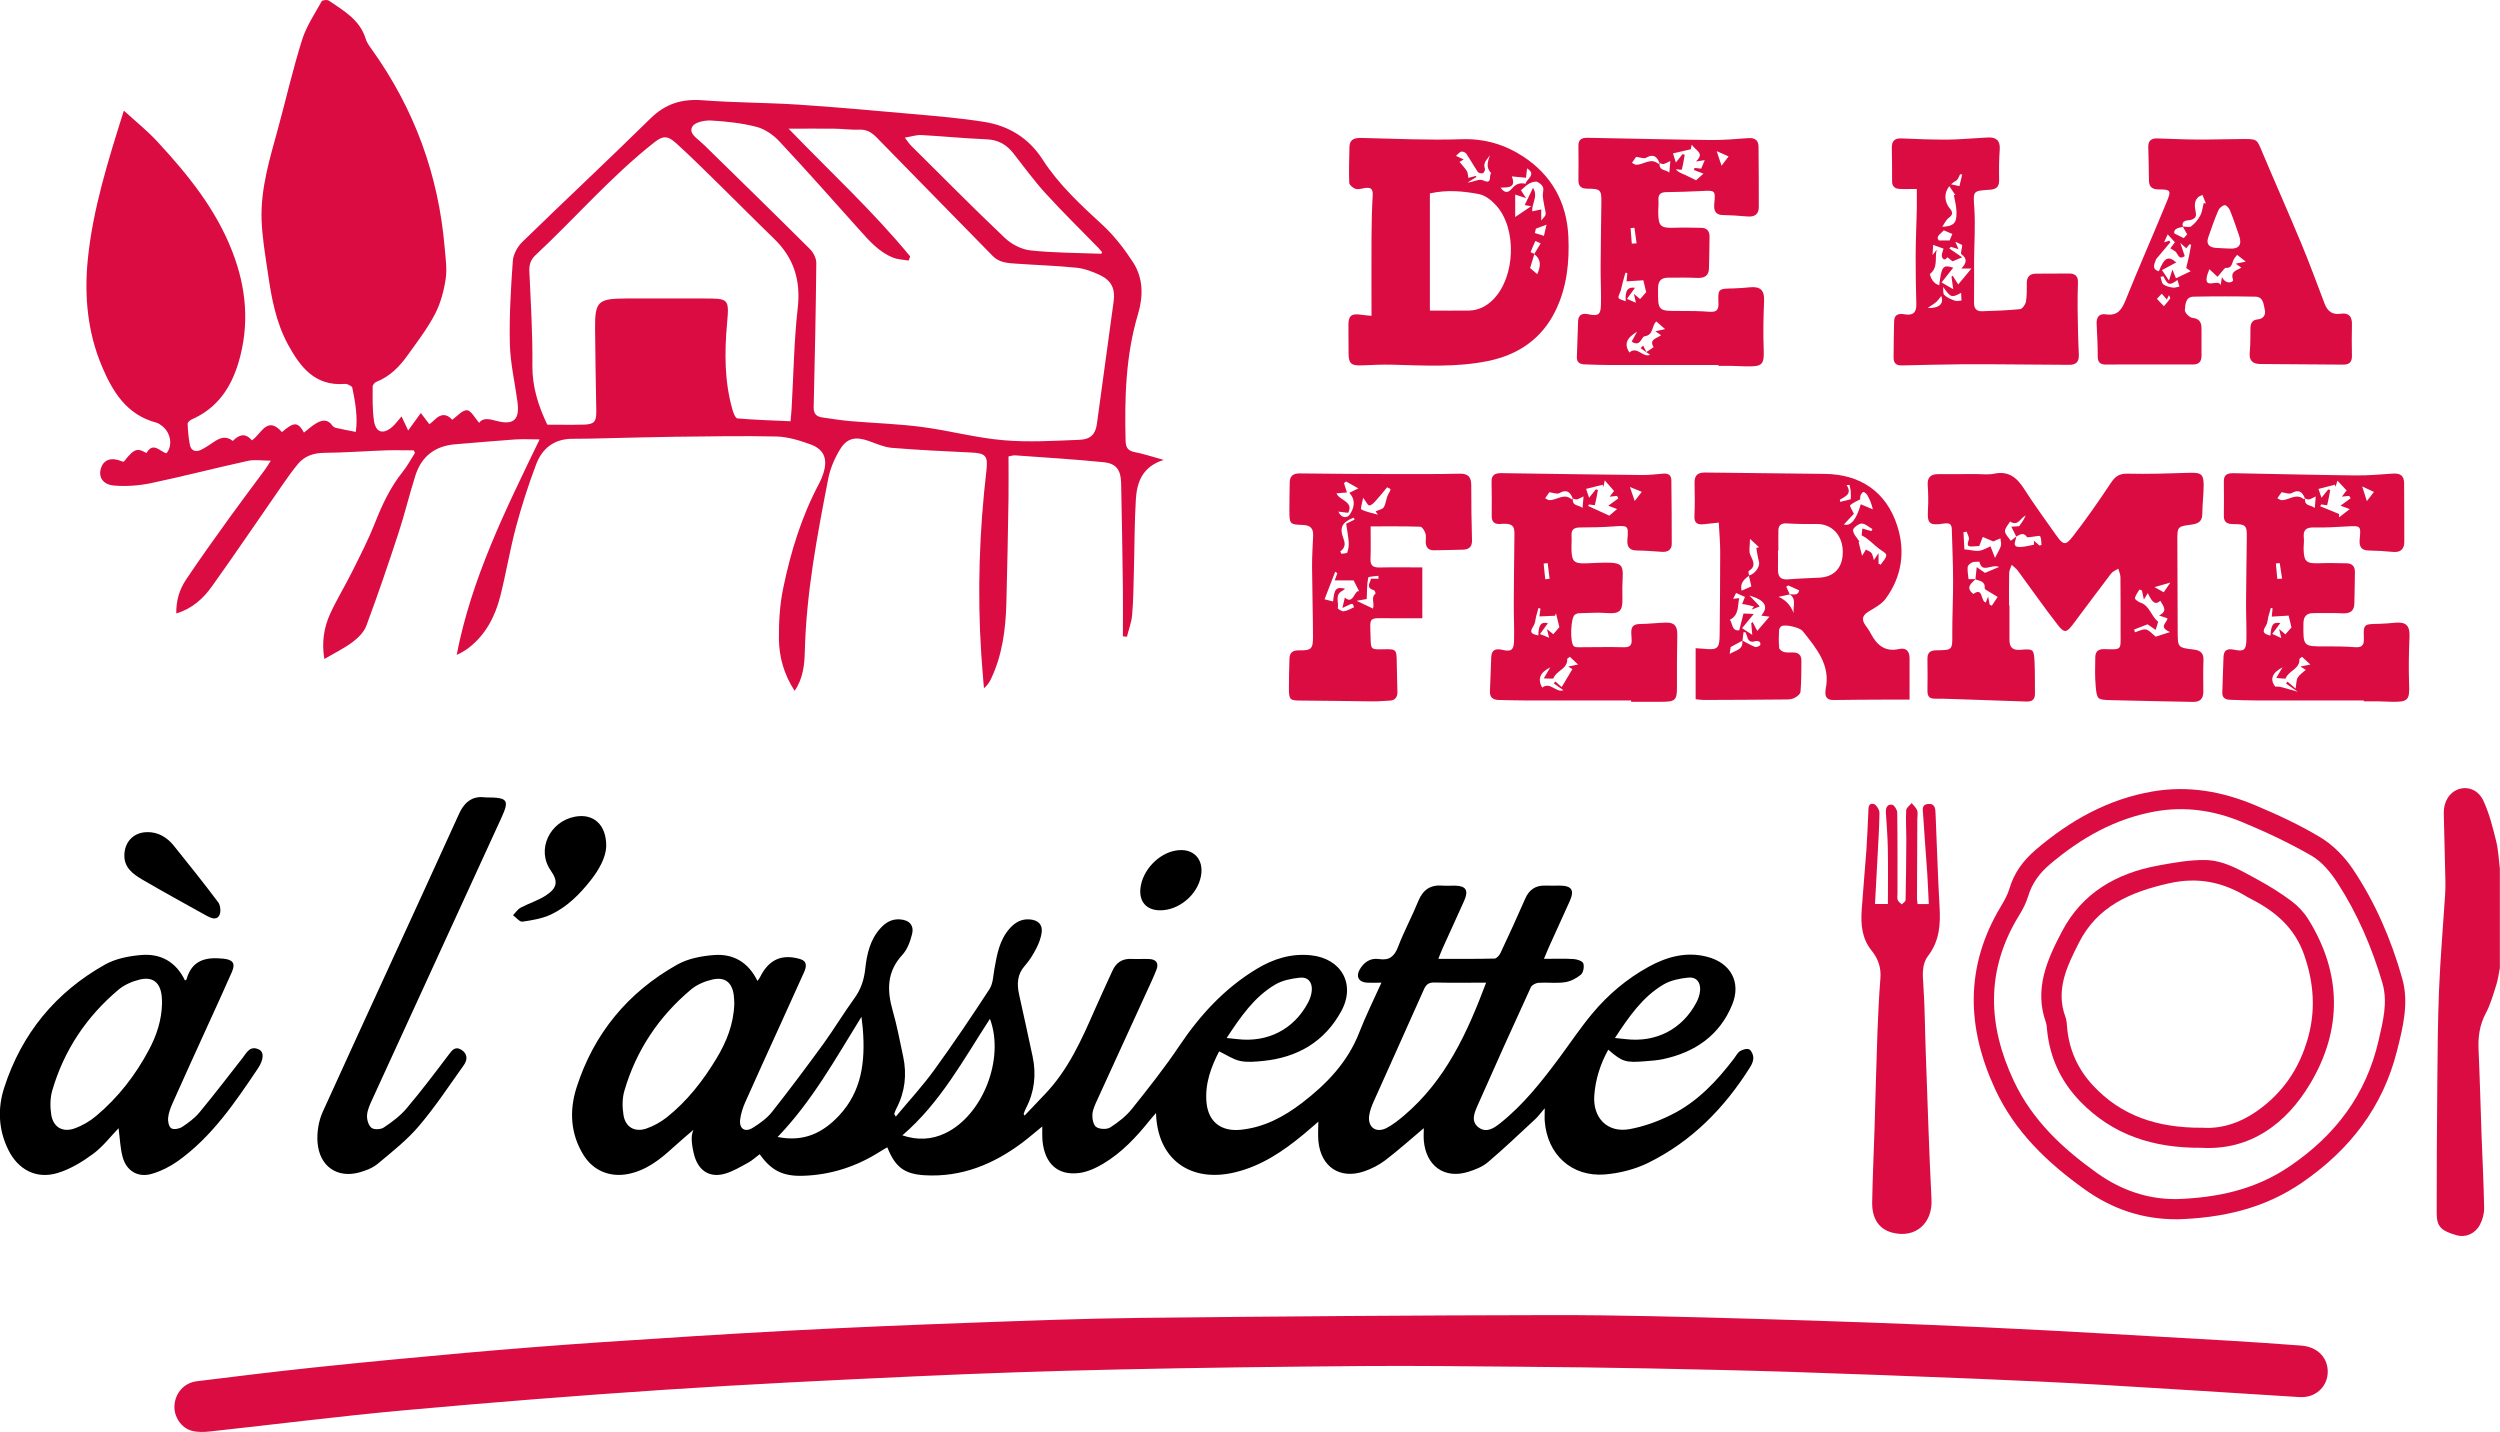
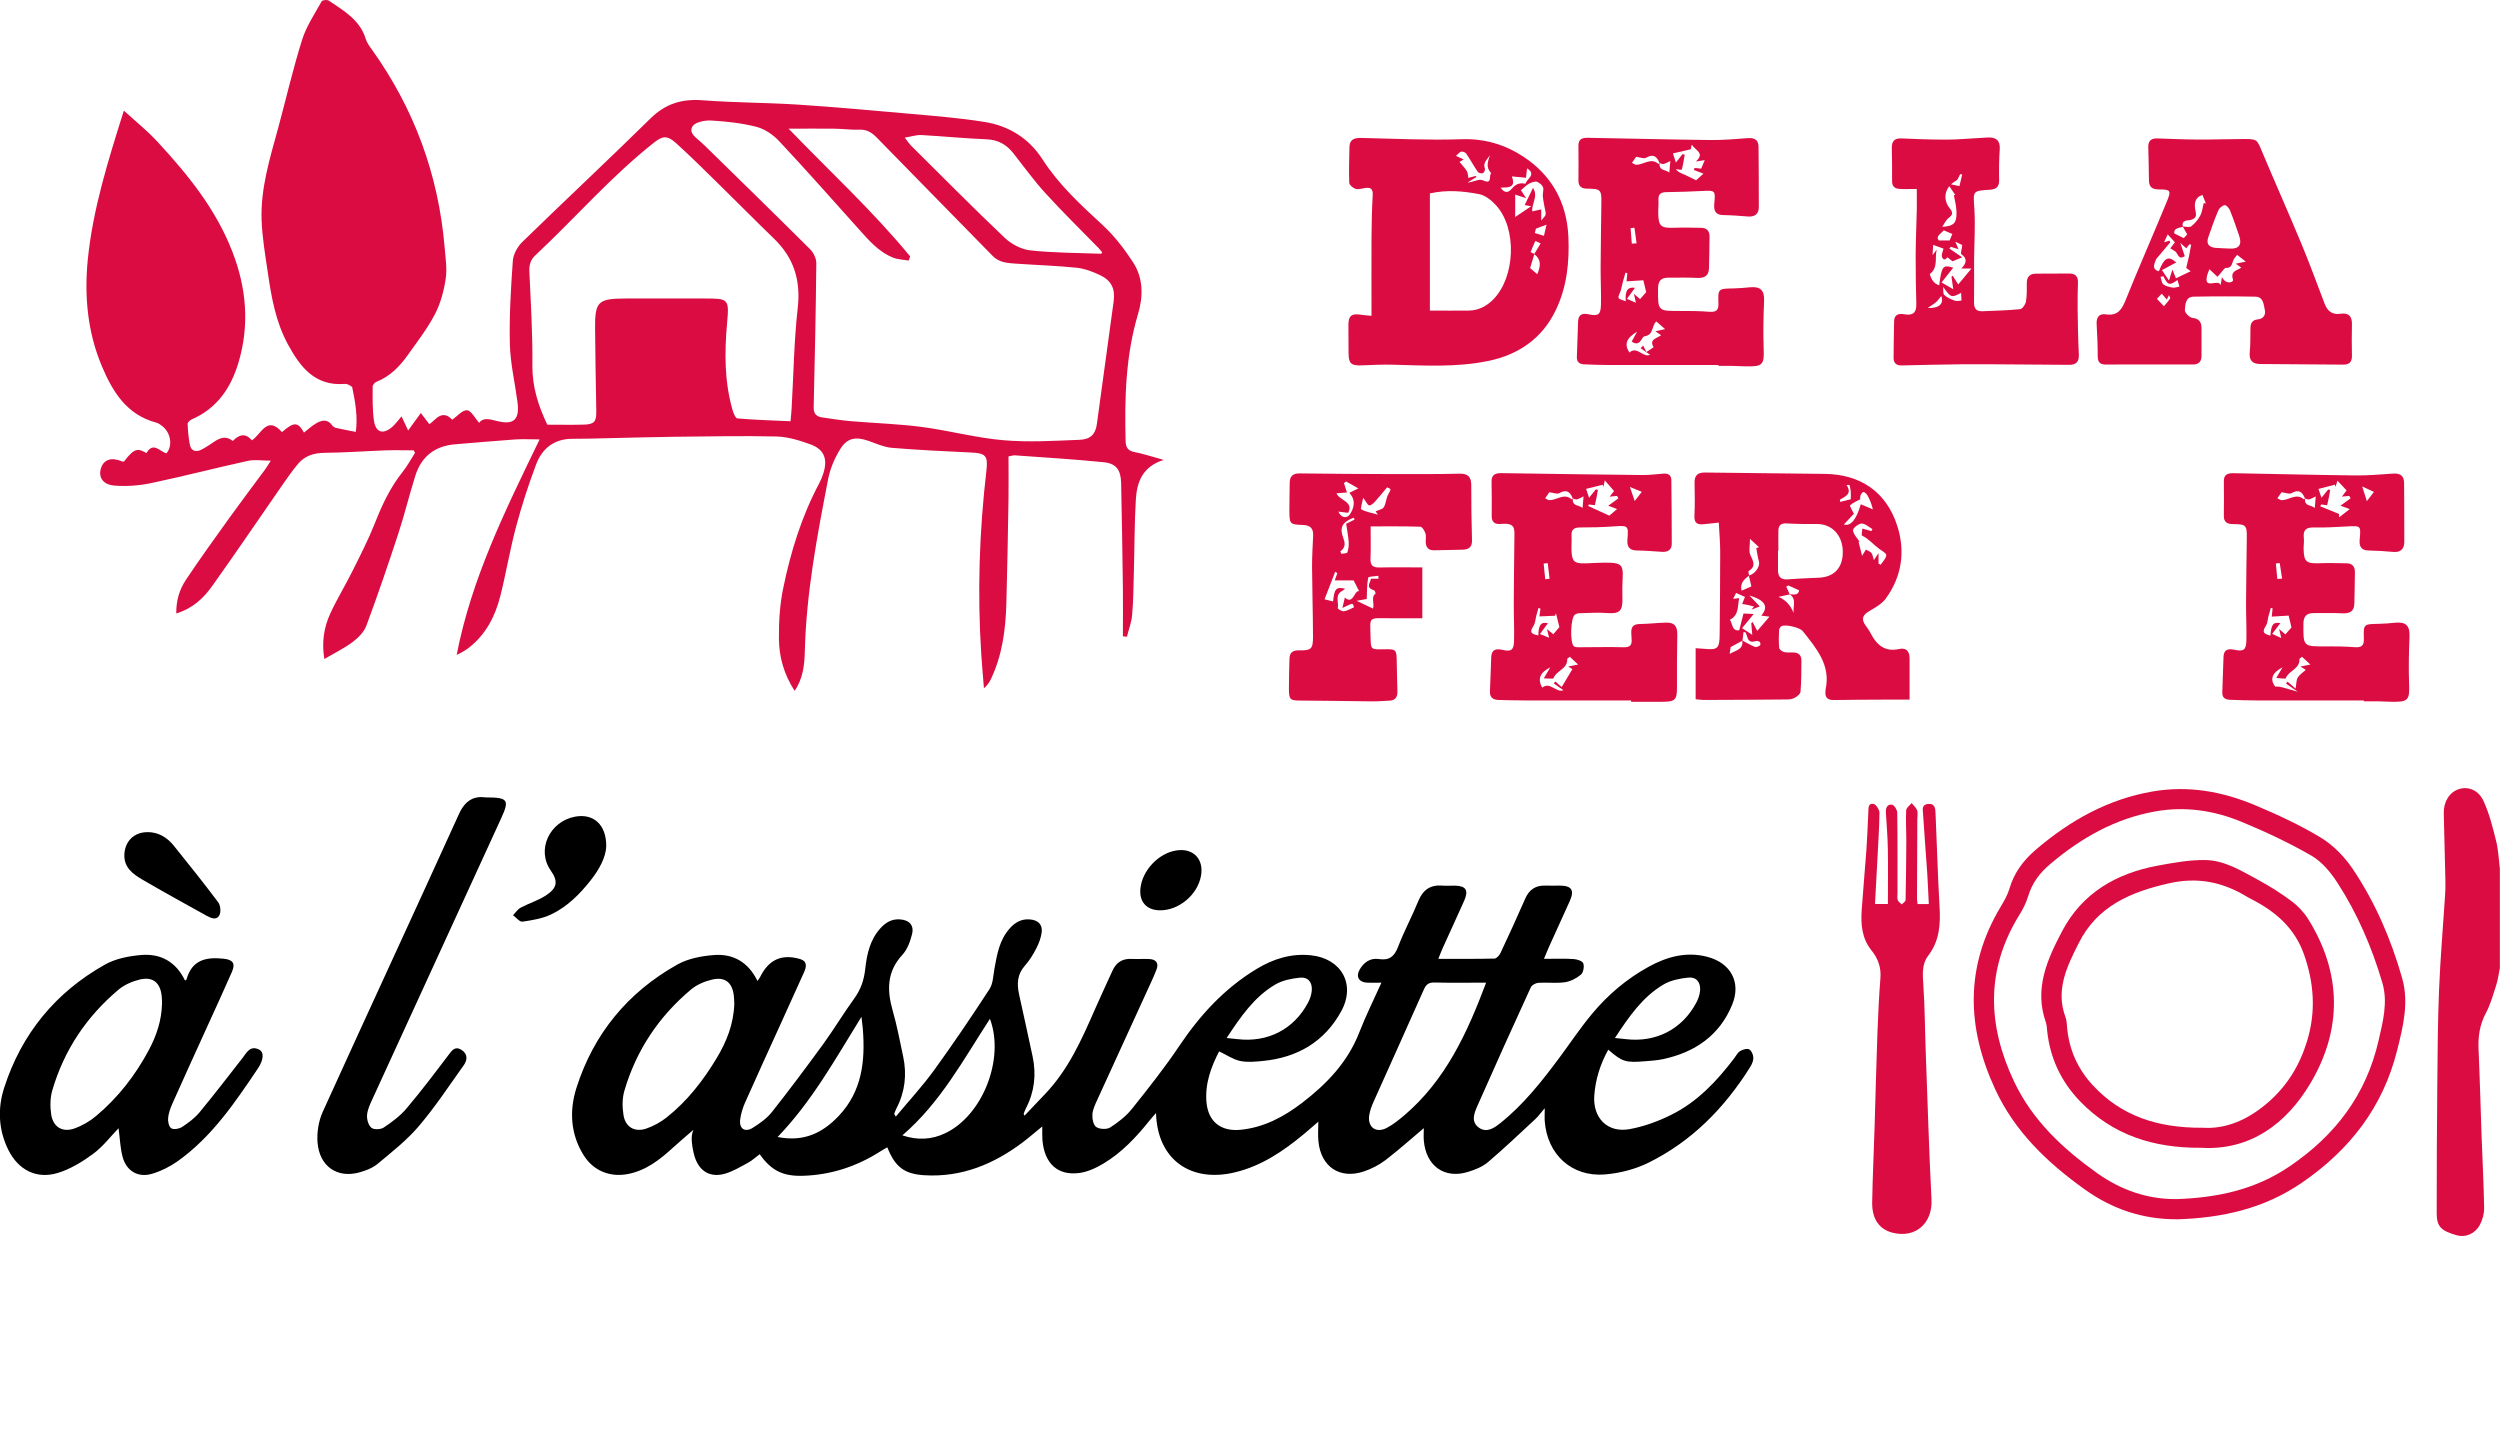
<svg xmlns="http://www.w3.org/2000/svg" id="Calque_1" data-name="Calque 1" width="370.45" height="212.19" viewBox="0 0 370.45 212.19">
  <path d="m370.45,143.34c-.18.86-.28,1.74-.54,2.57-.46,1.43-.86,2.91-1.56,4.22-.91,1.71-1.16,3.45-1.08,5.34.19,4.28.3,8.56.45,12.84.13,3.57.32,7.13.38,10.7.01.83-.24,1.76-.64,2.5-.72,1.34-2.15,1.89-3.4,1.54-2.35-.67-2.98-1.29-2.99-3.26,0-6.39.03-12.77.09-19.16.04-4.66.07-9.32.26-13.98.19-4.65.59-9.29.89-13.93.05-.75.07-1.51.05-2.27-.07-3.31-.17-6.63-.24-9.94-.04-1.73.86-3.14,2.24-3.58,1.34-.43,2.88.09,3.65,1.76.86,1.87,1.37,3.92,1.87,5.94.33,1.33.38,2.73.55,4.09v14.63Z" fill="#db0c41" />
  <path d="m172.47,68.14c-3.17.98-4,3.28-4.16,5.86-.21,3.52-.19,7.05-.29,10.58-.06,2.18-.07,4.37-.26,6.54-.09,1.09-.51,2.15-.77,3.23-.2-.02-.4-.04-.6-.06,0-2.4.03-4.79,0-7.19-.07-5.17-.15-10.33-.26-15.5-.04-1.95-.71-2.92-2.6-3.11-4.38-.44-8.79-.7-13.18-1.02-.2-.01-.4.07-.91.16,0,2.08.03,4.17,0,6.25-.09,5.21-.17,10.42-.32,15.62-.11,3.8-.6,7.54-2.24,11.03-.24.52-.54,1.01-1.08,1.45-.14-1.7-.29-3.41-.4-5.11-.59-9.08-.28-18.14.77-27.17.26-2.21-.15-2.55-2.34-2.65-3.9-.18-7.8-.37-11.68-.69-1.18-.1-2.34-.64-3.48-1.04-1.86-.65-3.14-.43-4.16,1.22-.82,1.33-1.48,2.85-1.78,4.38-1.64,8.45-3.25,16.9-3.47,25.55-.05,2-.24,4.03-1.51,5.9-1.57-2.41-2.31-5.01-2.33-7.73-.02-2.5.13-5.06.64-7.5,1.11-5.39,2.73-10.65,5.34-15.54.25-.48.46-.99.62-1.51.65-2.09.1-3.51-1.94-4.25-1.6-.58-3.32-1.11-5-1.16-5.03-.12-10.07-.01-15.11.04-3.28.04-6.55.14-9.83.21-1.76.04-3.52.1-5.28.09-2.71-.01-4.51,1.4-5.41,3.78-1.14,3.01-2.13,6.09-2.97,9.21-.91,3.4-1.48,6.89-2.34,10.31-.77,3.02-2.16,5.74-4.72,7.7-.3.23-.62.43-.95.62-.17.11-.36.18-.8.4,2.21-11.39,7.23-21.46,12.29-31.93-1.39,0-2.54-.07-3.67.01-2.93.2-5.86.48-8.79.71-3.02.23-5.04,1.78-5.95,4.64-.9,2.84-1.59,5.74-2.52,8.57-1.5,4.58-3.06,9.15-4.74,13.67-.35.94-1.2,1.8-2.03,2.42-1.26.94-2.7,1.64-4.2,2.52-.41-2.46-.07-4.67.88-6.74.98-2.13,2.22-4.14,3.26-6.24,1.18-2.36,2.39-4.72,3.36-7.17,1.07-2.72,2.28-5.31,4.12-7.6.69-.86,1.21-1.86,1.81-2.79-.06-.13-.12-.25-.18-.38-1.36,0-2.73-.04-4.09,0-3.05.11-6.11.34-9.16.37-1.59.02-2.91.45-3.91,1.65-.83.99-1.58,2.07-2.32,3.13-3.47,5-6.88,10.04-10.42,15-1.29,1.81-2.94,3.32-5.29,4.02-.03-1.89.47-3.55,1.42-4.97,2.07-3.11,4.26-6.14,6.44-9.18,1.72-2.39,3.49-4.73,5.24-7.1.27-.36.49-.75.91-1.39-1.32,0-2.4-.19-3.4.03-4.79,1.05-9.55,2.29-14.35,3.3-1.77.37-3.66.51-5.46.36-1.71-.14-2.37-1.28-1.96-2.57.42-1.32,1.59-1.68,3.17-.99.07.03.16,0,.24,0,1.66-2.2,2.14-1.88,3.33-1.26,1.01-1.73,1.98-.22,2.96.04.96-1.11.66-3.06-.65-4.06-.26-.2-.56-.41-.87-.49-4.39-1.17-6.47-4.6-8.06-8.39-2.11-5.02-2.6-10.33-2.08-15.71.75-7.56,3.04-14.77,5.35-22.13,1.73,1.58,3.49,2.99,5,4.63,4.49,4.86,8.64,9.97,11.07,16.25,2.09,5.37,2.58,10.84.93,16.41-1.12,3.79-3.18,6.83-6.95,8.47-.26.11-.61.45-.6.66.05,1.04.13,2.1.34,3.12.18.91.9,1.09,1.66.72.71-.35,1.37-.82,2.03-1.26.87-.57,1.74-.81,2.66-.05.91-.92,1.85-1.26,2.83-.09,1.38-.88,2.24-3.75,4.46-1.22,1.77-1.54,2.36-1.55,3.26.07.59-.46,1.14-.98,1.77-1.35.84-.5,1.72-.72,2.43.3.12.17.36.32.57.36.92.21,1.85.38,2.91.59.31-2.17-.06-4.37-.52-6.57-.04-.19-.41-.34-.64-.46-.14-.07-.33-.1-.49-.08-4.4.34-6.58-2.5-8.4-5.85-1.8-3.31-2.45-6.95-2.98-10.61-.38-2.61-.84-5.24-.93-7.87-.15-4.63,1.21-9.04,2.42-13.45,1.2-4.41,2.22-8.88,3.59-13.23.63-2,1.86-3.82,2.89-5.68.1-.19.82-.27,1.06-.11,2.21,1.5,4.61,2.84,5.47,5.67.17.55.53,1.05.87,1.52,6.32,8.81,9.92,18.62,10.83,29.41.13,1.55.38,3.14.15,4.64-.27,1.79-.76,3.63-1.59,5.22-1.12,2.15-2.63,4.1-4.04,6.08-1.2,1.69-2.64,3.16-4.64,3.95-.25.1-.55.46-.55.71,0,1.68-.05,3.37.19,5.03.26,1.8,1.38,2.12,2.74.91.49-.44.88-1,1.35-1.53.26.57.52,1.1.98,2.09.72-.99,1.26-1.73,1.88-2.59.52.68.86,1.13,1.27,1.67.29-.25.57-.47.83-.72q1.34-1.31,2.55.05c.73-.51,1.49-1.45,2.19-1.41.62.04,1.17,1.16,1.8,1.86.58-.81,1.54-.55,2.58-.28,2.54.67,3.45-.18,3.1-2.81-.38-2.87-1.06-5.72-1.13-8.59-.1-4.1.15-8.22.44-12.32.07-.98.7-2.12,1.43-2.82,6.29-6.13,12.71-12.12,18.97-18.28,2.24-2.2,4.68-2.93,7.75-2.69,4.69.36,9.41.34,14.1.64,5.62.37,11.22.88,16.83,1.38,3.59.32,7.2.61,10.76,1.18,3.63.57,6.62,2.4,8.65,5.56,2.42,3.76,5.65,6.73,8.91,9.73,1.73,1.6,3.22,3.54,4.51,5.52,1.52,2.35,1.52,5.05.73,7.67-1.83,6.13-2,12.41-1.84,18.73.02.98.28,1.52,1.34,1.72,1.35.26,2.67.71,4.35,1.17Zm-37.6-30.15c-.07.21-.15.41-.22.62-.76-.13-1.57-.15-2.27-.42-2.19-.85-3.66-2.61-5.18-4.3-3.9-4.35-7.76-8.72-11.75-12.98-.88-.94-2.12-1.79-3.34-2.11-2.18-.56-4.46-.81-6.71-.94-.95-.06-2.41.24-2.79.87-.63,1.06.7,1.76,1.42,2.48.12.12.25.22.37.34,5.22,5.11,10.45,10.21,15.63,15.37.5.5.93,1.36.93,2.05-.07,7.13-.22,14.26-.39,21.38-.02.99.44,1.39,1.29,1.51,1.41.2,2.82.43,4.24.55,3.51.3,7.04.4,10.53.86,4.03.53,7.99,1.61,12.03,1.96,3.74.33,7.55.09,11.32-.06,1.64-.06,2.35-.87,2.55-2.3.84-6.07,1.67-12.14,2.49-18.21.25-1.88-.32-3.09-2.05-3.91-1.09-.51-2.28-.96-3.46-1.08-2.96-.3-5.94-.39-8.91-.6-1.24-.09-2.49-.12-3.49-1.13-5.72-5.86-11.48-11.69-17.2-17.56-.75-.77-1.5-1.22-2.63-1.17-1.21.05-2.43-.13-3.65-.14-2.2-.03-4.39,0-6.77,0,6.12,6.36,12.51,12.23,18.02,18.94Zm-17.73,24.43c.06-.71.13-1.28.16-1.86.29-4.98.35-9.99.91-14.94.46-4.1-.58-7.42-3.52-10.26-2.63-2.54-5.19-5.14-7.8-7.7-2.22-2.17-4.42-4.38-6.72-6.46-1.29-1.17-2-1.06-3.22-.1-6.39,5.03-11.7,11.2-17.62,16.73-.69.65-.93,1.4-.89,2.36.21,4.65.5,9.31.45,13.97-.03,3.18.89,6,2.21,8.77,1.82,0,3.63.04,5.43-.01,1.56-.05,1.85-.45,1.83-2.03-.07-4.07-.15-8.14-.18-12.21-.03-4,.42-4.43,4.5-4.45,3.87-.01,7.73,0,11.6,0,3.69,0,3.79,0,3.46,3.67-.39,4.34-.4,8.63.81,12.85.13.47.44,1.23.72,1.25,2.58.22,5.18.3,7.87.42Zm16.94-42.02c.45.59.65.91.91,1.17,4.62,4.58,9.19,9.21,13.9,13.68.98.93,2.45,1.7,3.76,1.85,3.49.38,7.02.37,10.53.5.04,0,.08-.12.13-.22-.18-.22-.36-.45-.56-.66-2.61-2.68-5.29-5.29-7.8-8.05-1.72-1.88-3.22-3.96-4.8-5.97-1.02-1.29-2.26-1.99-3.97-2.06-3.22-.13-6.43-.45-9.65-.63-.72-.04-1.45.22-2.46.38Z" fill="#db0c41" />
  <path d="m213.16,142.08c2.87,0,5.58.03,8.29-.04.31,0,.73-.47.89-.82,1.25-2.66,2.48-5.33,3.65-8.02.59-1.37,1.55-2.03,3.03-1.97.71.02,1.43,0,2.14,0,1.75.02,2.17.68,1.44,2.31-1.03,2.3-2.08,4.58-3.12,6.88-.22.49-.42.98-.7,1.66,1.56,0,2.97-.06,4.38.03.52.03,1.32.29,1.45.64.17.47.01,1.37-.35,1.67-.66.55-1.54,1.01-2.39,1.13-1.28.18-2.6,0-3.9.08-.4.03-.98.33-1.13.66-2.68,5.84-5.32,11.69-7.91,17.56-.46,1.05-1.02,2.34.19,3.23,1.17.85,2.27.08,3.2-.66,3.45-2.75,6.15-6.19,8.76-9.7,1.62-2.19,3.14-4.47,4.89-6.56,2.33-2.79,5.09-5.12,8.3-6.89,2.72-1.5,5.6-2.3,8.71-1.49,3.47.9,5.06,3.76,3.7,7.08-1.86,4.56-5.5,7.06-10.23,8.08-.9.19-1.83.25-2.75.32-2.85.23-3.31.07-5.39-1.72-1.17,2.13-1.9,4.39-2.07,6.81-.23,3.3,1.95,5.55,5.2,4.97,2.15-.38,4.29-1.17,6.25-2.15,3.84-1.91,6.72-4.98,9.29-8.36.28-.37.5-.84.87-1.06.38-.23,1.01-.42,1.35-.25.33.16.59.78.61,1.21.02.47-.21.99-.47,1.41-3.8,6.06-8.68,11.04-15.15,14.21-1.95.95-4.21,1.52-6.38,1.7-4.93.39-8.54-2.96-8.91-7.9-.04-.5,0-1,0-1.91-.61.7-.95,1.19-1.38,1.59-2.33,2.16-4.64,4.37-7.06,6.42-.8.68-1.89,1.1-2.92,1.42-3.5,1.09-6.24-.88-6.56-4.64-.05-.6,0-1.22,0-1.84-1.94,1.63-3.74,3.25-5.66,4.72-.95.72-2.07,1.31-3.21,1.69-3.58,1.21-6.39-.69-6.75-4.48-.09-.95-.01-1.91-.01-2.89-.68.58-1.42,1.24-2.18,1.87-3.03,2.51-6.25,4.69-10.15,5.63-6.57,1.6-11.54-1.88-11.72-8.78-.41.47-.69.77-.95,1.1-1.98,2.47-4.14,4.78-6.88,6.41-1.09.65-2.35,1.23-3.59,1.38-3.15.39-5.06-1.39-5.4-4.73-.03-.33-.03-.67-.04-1.01,0-.32,0-.64,0-1.16-1.07.87-1.98,1.66-2.93,2.38-4.29,3.22-9.03,5.17-14.5,4.85-3.03-.18-4.37-1.23-5.53-4.14-.36.21-.71.39-1.04.61-3.51,2.24-7.33,3.49-11.51,3.61-2.87.08-4.63-.74-6.36-3.2-.57.42-1.09.92-1.7,1.25-1.1.6-2.2,1.26-3.38,1.62-2.23.67-3.9-.33-4.57-2.55-.2-.68-.33-1.39-.4-2.1-.07-.66-.01-1.33.24-1.84-.97.84-1.97,1.67-2.92,2.54-2,1.84-4.08,3.51-6.86,4.03-2.65.49-5.08-.52-6.51-2.82-1.95-3.14-2.12-6.6-1.05-9.97,2.55-8.01,7.61-14.15,14.94-18.26,1.58-.89,3.58-1.27,5.42-1.41,2.86-.23,5.11,1.05,6.46,3.84.17-.25.3-.4.39-.58,1.28-2.58,3.19-3.47,5.93-2.67,1.08.32.95,1.14.59,1.94-1.17,2.6-2.35,5.2-3.53,7.8-1.73,3.82-3.49,7.63-5.19,11.47-.37.83-.66,1.74-.76,2.64-.14,1.28.71,1.86,1.82,1.19,1.06-.65,2.14-1.42,2.9-2.38,2.6-3.29,5.11-6.65,7.58-10.04,1.6-2.21,3.01-4.56,4.61-6.77.98-1.34,1.45-2.75,1.63-4.38.24-2.17.7-4.32,2.25-6.03.77-.85,1.65-1.39,2.86-1.32,1.4.08,2.17.86,1.82,2.22-.27,1.07-.69,2.24-1.42,3.03-2.33,2.51-2.3,5.27-1.43,8.31.63,2.21,1.06,4.49,1.54,6.75.57,2.68.28,5.26-1,7.71-.13.26-.23.54-.33.81,0,.02.04.07.24.4,1.96-2.36,3.98-4.54,5.71-6.93,2.83-3.91,5.54-7.92,8.17-11.96.53-.81.55-1.97.73-2.99.39-2.16.74-4.31,2.29-6.03.8-.89,1.74-1.42,2.99-1.31,1.21.1,1.9.78,1.72,1.98-.12.81-.43,1.62-.81,2.35-.46.89-1,1.77-1.67,2.52-1.14,1.27-1.2,2.69-.87,4.23.67,3.07,1.36,6.14,2.01,9.22.57,2.68.28,5.26-1,7.71-.13.26-.23.54-.33.81,0,.02.04.07.14.25,1.03-1.08,2.02-2.13,3.02-3.18,3.44-3.59,5.43-8.04,7.38-12.51.84-1.92,1.74-3.82,2.6-5.73.56-1.26,1.47-1.87,2.87-1.8.88.05,1.77-.03,2.65.02.97.05,1.39.62,1.04,1.53-.45,1.17-1,2.31-1.52,3.45-2.42,5.3-4.86,10.6-7.28,15.91-.31.68-.66,1.41-.71,2.13-.04.63.14,1.58.57,1.87.5.34,1.56.38,2.06.07,1.19-.76,2.36-1.67,3.23-2.76,2.44-3.05,4.87-6.12,7.04-9.36,3.07-4.57,6.7-8.51,11.43-11.37,2.46-1.49,5.1-2.33,8.03-2.03,4.52.46,6.7,4.28,4.52,8.28-2.48,4.55-6.51,6.88-11.61,7.38-1.12.11-2.3.23-3.38,0-1.04-.22-1.99-.89-3.11-1.42-1.15,2.22-2.14,4.77-1.87,7.6.28,2.86,2.17,4.3,5.04,4.02,3.47-.34,6.43-1.93,9.12-3.99,3.63-2.78,6.76-6.02,8.47-10.42.95-2.45,2.13-4.81,3.29-7.39-.82,0-1.48.03-2.14,0-1.23-.07-1.69-.92-1.06-1.99.63-1.05,1.57-1.7,2.82-1.51,1.55.24,2.3-.38,2.85-1.82.88-2.31,2.07-4.5,3-6.79.69-1.68,1.82-2.43,3.61-2.27.58.05,1.18,0,1.77,0,1.68.03,2.1.68,1.41,2.24-1.04,2.34-2.12,4.66-3.17,6.99-.22.48-.4.98-.66,1.61Zm-104.35,6.63c-.02-.33-.02-.76-.07-1.17-.23-1.94-1.29-2.83-3.19-2.39-1.11.25-2.29.75-3.15,1.47-4.78,4.01-8.13,9.02-9.88,15.02-.33,1.12-.32,2.42-.13,3.59.28,1.78,1.65,2.58,3.36,2.01,1.09-.37,2.16-.97,3.06-1.68,3.03-2.41,5.37-5.42,7.36-8.72,1.49-2.47,2.55-5.1,2.64-8.13Zm111.4-3.1c-2.61,0-5.12.04-7.63-.02-.85-.02-1.25.26-1.59,1.03-2.46,5.55-4.97,11.08-7.45,16.63-.29.64-.54,1.33-.65,2.02-.26,1.74.98,2.68,2.55,1.89.96-.49,1.82-1.19,2.65-1.89,6.12-5.21,9.34-12.23,12.12-19.65Zm-86.5,22.63c2.31.76,4.36.63,6.36-.32,5.54-2.64,8.84-11.01,6.62-16.95-3.93,6.03-7.31,12.4-12.98,17.27Zm-18.48.24c3.86.77,6.67-.59,9.07-3.14,3.44-3.65,3.92-8.11,3.56-12.8-.04-.5-.11-1-.21-1.87-3.92,6.33-7.33,12.52-12.42,17.81Zm66.52-14.67c.72.08,1.17.12,1.62.17,4.49.53,8.37-1.46,10.46-5.42.29-.54.5-1.17.55-1.78.1-1.22-.55-2.04-1.76-1.91-1.25.13-2.61.4-3.67,1.03-3.11,1.84-5.11,4.76-7.19,7.92Zm57.54,0c.72.08,1.17.12,1.62.17,4.49.53,8.37-1.47,10.46-5.43.29-.54.5-1.17.55-1.78.1-1.22-.56-2.04-1.76-1.91-1.25.13-2.61.4-3.67,1.03-3.11,1.84-5.11,4.76-7.19,7.92Z" />
-   <path d="m340.73,207.02c-9.77-.61-19.53-1.25-29.31-1.82-6.21-.36-12.42-.64-18.63-.9-9.19-.37-18.39-.72-27.58-1.02-6.97-.22-13.94-.37-20.92-.51-6.39-.12-12.78-.2-19.16-.25-7.73-.06-15.47-.16-23.2-.1-12.1.1-24.21.24-36.31.51-9.95.22-19.91.55-29.85,1.01-12.46.57-24.93,1.17-37.37,2-12.82.85-25.64,1.87-38.44,3.03-9.62.87-19.2,2.1-28.81,3.14-.9.1-1.87.13-2.74-.1-1.61-.43-2.68-2.17-2.56-3.78.15-1.87,1.45-3.33,3.33-3.56,5.75-.71,11.5-1.42,17.27-2.03,7.52-.79,15.05-1.51,22.58-2.18,6.57-.58,13.14-1.1,19.72-1.55,9.47-.64,18.95-1.24,28.43-1.75,8.73-.46,17.46-.82,26.19-1.14,8.65-.31,17.3-.65,25.95-.74,20.26-.22,40.52-.38,60.78-.41,9.79-.01,19.58.26,29.37.54,11.55.33,23.09.73,34.63,1.27,11.96.55,23.91,1.29,35.86,1.96,3.69.21,7.38.48,11.06.75,2.42.18,4.01,1.86,3.9,4.07-.11,2.15-1.94,3.73-4.19,3.55Z" fill="#db0c41" />
-   <path d="m297.76,89.68c0,1.68.01,3.36,0,5.04-.01,1.13.38,1.68,1.64,1.57,1.92-.17,1.99-.09,2.08,1.82.08,1.55.03,3.11.06,4.66.01.78-.33,1.18-1.12,1.18-.08,0-.17,0-.25,0-3.5-.12-7-.25-10.5-.36-1-.03-2-.07-3.01-.06-.84,0-1.06-.45-1.05-1.2.02-1.54.03-3.09,0-4.63-.02-.96.35-1.33,1.33-1.34,2.42-.02,2.37-.06,2.35-2.48-.01-2.6.13-5.2.12-7.8,0-2.56-.13-5.12-.19-7.67-.02-.85-.49-.94-1.18-.83-2.19.34-2.49.02-2.35-2.16.07-1.16.04-2.34-.04-3.5-.08-1.13.4-1.66,1.49-1.66,1.93-.01,3.87,0,5.8-.01.84,0,1.71.12,2.52-.05,2.16-.46,3.4.55,4.49,2.27,1.48,2.33,3.13,4.55,4.72,6.82,1.05,1.49,1.39,1.61,2.49.19,1.98-2.54,3.82-5.2,5.61-7.89.65-.98,1.25-1.43,2.49-1.4,3.1.08,6.2-.04,9.3-.13,1.57-.05,1.98.23,1.98,1.8,0,1.42-.2,2.84-.2,4.27,0,1.16-.64,1.48-1.62,1.61-2.09.28-2.08.3-2.08,2.37.02,4.49.03,8.97.05,13.46.01,2.38.01,2.4,2.36,2.68.99.12,1.51.51,1.46,1.6-.07,1.55-.02,3.11-.02,4.66,0,1.04-.49,1.53-1.56,1.5-4.06-.1-8.13-.14-12.19-.26-1.95-.06-2.02-.1-2.2-2.07-.13-1.41-.08-2.85-.06-4.27.01-.84.4-1.25,1.35-1.22,2.65.08,2.4.18,2.4-2.47,0-2.73.01-5.46-.02-8.19,0-.42-.21-.84-.32-1.26-.36.23-.81.39-1.06.71-1.91,2.5-3.78,5.04-5.67,7.55-.92,1.22-1.27,1.32-2.21.11-2.06-2.64-3.96-5.39-5.95-8.08-.24-.33-.61-.58-.91-.86-.13.41-.36.81-.37,1.22-.04,1.59-.02,3.19-.02,4.79.01,0,.02,0,.03,0Zm1.01-10.16c-.22-.45-.44-.89-.73-1.47.63-.04,1.02-.07,1.16-.08.27-.39.45-.62.61-.88.14-.23.24-.47.36-.71-.83.38-1.11,1.66-2.32.9-.27.48-.77.97-.75,1.44.02.48.55.94.86,1.41.22-.17.51-.39.8-.62-.01.62-.8,1.62.68,1.54.65-.03,1.29-.21,1.97-.34,0,.02-.01-.2-.03-.59.38.32.6.52.83.72.1-.03.2-.06.3-.09-.05-.44-.01-.93-.2-1.3-.06-.12-.7.05-1.08.08-.31.02-.8.16-.89.03-.54-.79-1.06-.29-1.59-.05Zm-6.05,6.3c.05-.51.11-1.03.19-1.79.58.41.93.66,1.22.86.63-.26,1.25-.52,2.1-.88-1.16-.5-2.53,1.03-2.92-.78-.42.03-.79-.02-1.08.11-.28.12-.63.42-.66.68-.06.56.07,1.13.13,1.8h1.03c-.67.65-1.51,1.26-.32,2.2,1.49-1.09,1.04,1.07,1.84,1.26.1-.25.2-.5.35-.88.1.51.16.85.23,1.2.11.05.21.1.32.15.29-.43.57-.87.86-1.3-.36-.22-.72-.42-1.07-.65-.3-.2-.86-.44-.84-.63.08-1.07-.75-1.07-1.38-1.32Zm27.2,5.39c1.43-.72.54-1.46.21-2.19-.71.62-1.16.39-1.87-1.13-.2.33-.35.58-.58.95-.12-.57-.21-.95-.29-1.34-.12-.05-.24-.1-.36-.15-.25.43-.59.83-.68,1.29-.03.17.51.56.85.67,1.35.46,1.54,1.98,2.54,2.76.12.09-.17.72-.31,1.27-.51-.35-.86-.59-1.21-.83-.66.26-1.33.52-2,.78.05.13.1.27.15.4.54-.16,1.12-.51,1.62-.41.5.1.91.65,1.44,1.06.49-.15,1.11-.35,2.13-.68-1.77-.76-.47-1.33-.38-2.03-.33-.12-.68-.23-1.25-.43Zm-28.83-9.81c.97.1,1.62.3,2.22.21.62-.1,1.2-.48,1.64-.66.19.49.38.98.67,1.72.43-.86.74-1.31.88-1.81.09-.33-.05-.73-.08-1.09-.42.18-.83.36-1.06.46-.55-.24-1.05-.45-1.55-.67-.17.43-.33.86-.53,1.35.1,0,.02,0-.06,0-.24.01-.49.03-.73.05-.99.07-1.05-.08-.75-1,.11-.32-.2-.78-.32-1.18-.16.03-.31.05-.47.08.05.95.1,1.9.13,2.55Zm30.53,4.92c-.9.26-1.55.45-2.37.68.57.32,1.02.56,1.37.76.33-.48.58-.84,1-1.45Z" fill="#db0c41" />
  <path d="m251.26,103.65v-7.6c.5.04.82.05,1.14.08,2.14.22,2.4,0,2.42-2.17.04-4.06.08-8.12.08-12.19,0-1.38-.13-2.76-.21-4.33-.76.08-1.45.15-2.14.23-.94.11-1.53-.06-1.47-1.24.08-1.63.06-3.28.02-4.91-.02-1.09.49-1.51,1.53-1.5,5.92.07,11.84.13,17.76.2,5.29.06,9.13,2.66,10.75,7.71,1.21,3.77.68,7.51-1.71,10.77-.61.84-1.67,1.38-2.59,1.95-.87.55-1.02,1.14-.44,1.97.29.41.59.82.82,1.27.89,1.7,2.1,2.75,4.19,2.28,1.09-.24,1.55.37,1.55,1.39,0,2,0,4.01,0,6.11-1.43,0-2.63,0-3.83,0-2.47.01-4.94.02-7.41.06-1.02.02-1.34-.49-1.21-1.42,0-.04,0-.09,0-.13.81-3.63-1.37-6.11-3.37-8.65-.43-.55-2.56-1.05-3.15-.75-.18.09-.36.38-.37.58-.04.88-.07,1.77.02,2.64.02.24.43.55.72.62.44.11.92.05,1.38.06.76.02,1.19.4,1.19,1.17-.01,1.55,0,3.11-.13,4.65-.03.36-.59.79-1,.97-.44.2-.99.18-1.49.18-3.94.04-7.89.06-11.83.07-.41,0-.83-.07-1.23-.11Zm6.88-8.76c.63.33,1.25.7,1.91.97.19.08.53-.08.75-.22.08-.05.07-.45-.03-.51-.17-.12-.46-.19-.64-.13-.72.25-1.09-.02-1.25-.72-.05-.21-.17-.4-.25-.6h-.28c-.05.43-.1.84-.15,1.25-.51.28-1.02.56-1.75.95,0,.05-.06.4-.15,1.02.97-.58,2.08-.64,1.86-2.01Zm7.06-6.81c-.47.1-.94.2-1.66.36,1.31.56,2.02,1.59,2.4,2.88-.56-1.04.52-2.48-.77-3.27.57,0,1.27.27,1.43-.57-.55-.25-1.08-.49-1.61-.73-.1.06-.21.12-.31.18.18.38.35.77.53,1.15Zm-6.07-2.79c.91-.19,1.72-1.36,1.51-2.06-.19-.66-.26-1.35-.39-2.03.13-.04.27-.07.4-.11-.35-.32-.7-.65-1.34-1.25,0,1.06-.2,1.82.05,2.38.41.91.92,1.67-.23,2.39-.1.06.02.46.04.7-.76.54-1.37,1.14-1.1,2.22.68-.3,1.23-.54,1.45-.64-.18-.76-.28-1.18-.38-1.61Zm4.38-3.69h-.05c0,.92.02,1.84,0,2.77-.02,1.02.34,1.57,1.48,1.48,1.54-.13,3.08-.17,4.63-.25,2.3-.11,3.57-1.57,3.49-4-.07-2.34-1.66-3.97-3.8-3.95-1.5.01-3.01,0-4.51-.09-.79-.04-1.21.23-1.23,1.02-.02,1,0,2.01,0,3.02Zm-6.69,7.13c.43-.05.62-.07.9-.1-.27,1.18,0,2.5-1.39,3.21.44.56.25,1.69,1.39,1.56.22-.89.42-1.69.63-2.49.59.03,1.05.05,1.52.07-.61.75-1.16,1.41-1.73,2.1.51.34.9.59,1.51.99-.06-.69-.11-1.21-.15-1.73.07-.06.13-.11.2-.17.21.4.42.8.69,1.32.72-.83,1.2-1.39,1.81-2.11-.59-.08-.87-.11-1.22-.16,1.13-1.3.61-2.28-1.75-2.98.64.67,1.05,1.1,1.53,1.62-.5.19-.86.34-1.23.48.13-.15.25-.31.38-.46-.28-.07-.55-.16-.83-.22-.31-.07-.62-.11-.93-.16.14-.35.28-.69.42-1.05-.38-.17-.82-.36-1.32-.59-.12.23-.24.47-.43.86Zm19.1-6.36c.26-.42.41-.66.57-.93.31.18.65.28.82.51.19.26.23.63.36,1.04.24-.35.39-.57.69-1.02v1.55c.11.05.22.11.32.16.3-.47.8-.92.83-1.42.02-.29-.67-.65-1.06-.94-.86-.63-1.55-1.49-2.54-1.96-.1-.05.03-.59.05-1.04.53.15.94.26,1.34.38.05-.1.11-.2.16-.3-.54-.3-1.08-.83-1.61-.82-.46.01-1.3.68-1.27,1,.05.59.62,1.14.97,1.7h-.15c.16.63.32,1.27.52,2.07Zm-.28-8.38c-.46.25-1.05.48-1.49.88-.1.09.33.77.56,1.26-.46.49-.98,1.05-1.49,1.59,1.02.3,1.86-.72,2.51-3,.58.24,1.18.5,1.79.76-.2-.89-.48-1.51-.82-2.1-.12-.21-.34-.41-.56-.48-.09-.03-.35.27-.43.47-.09.22-.06.49-.07.63Zm-3.01.05c.02.11.03.22.05.33.55-.13,1.09-.27,1.57-.39,0-.4.03-.78,0-1.15-.03-.33-.13-.65-.19-.98l-.43.03c.87,1.35-.22,1.67-.98,2.16Z" fill="#db0c41" />
  <path d="m203.23,46.8c0-3.99-.02-7.8,0-11.61.01-2.1.06-4.2.18-6.29.05-.98-.37-1.17-1.2-1.03-.45.07-.96.25-1.36.11-.38-.13-.91-.58-.92-.9-.07-1.76,0-3.52.03-5.28.02-1.18.76-1.38,1.78-1.36,4.95.11,9.91.36,14.86.19,3.42-.12,6.48.83,9.16,2.6,4.14,2.73,6.4,6.73,6.64,11.8.18,3.84-.23,7.6-1.92,11.04-2.02,4.13-5.51,6.52-10.02,7.43-4.7.96-9.43.66-14.17.54-1.51-.04-3.02.05-4.53.1-1.58.06-1.93-.28-1.93-1.86,0-1.38-.03-2.77-.02-4.15,0-1.34.46-1.7,1.8-1.5.56.08,1.12.12,1.61.17Zm24.11-9.15c.29-.49.58-.97.95-1.58-.17-.08-.47-.22-.78-.37-.24.55-.49,1.1-.7,1.66,0,.02.37.18.56.27-.21.69-.42,1.37-.64,2.09.32.28.65.56,1.06.91.53-1.21.61-2.18-.45-2.98Zm-15.46,8.37c2.04,0,3.92.03,5.8,0,1.41-.03,2.57-.63,3.57-1.63,3.28-3.28,3.58-10.48.46-13.94-.67-.75-1.63-1.52-2.57-1.69-2.33-.44-4.71-.67-7.26-.1v17.38Zm16.5-13.34c.32-.42.61-.64.65-.89.05-.36-.11-.74-.16-1.11-.1-.71-.34-1.44-.23-2.12.11-.64.14-1.05-.8-1.59-.28-.16-.85.03-1.2.21-.42.21-.77.59-1.27,1.01.14.21.39.61.77,1.18-.61-.2-.98-.33-1.62-.54v3.33c.8-.54,1.47-.99,2.37-1.6-.54-.1-.79-.14-.96-.17.41-.84.78-1.61,1.23-2.55.82,1.24-.24,2.38-.11,3.48.51-.11.92-.2,1.33-.29v1.65Zm-7.55-9.76c-.39.66-1.14,1.15-.8,2.07.07.18-.12.6-.29.67-.2.08-.63-.01-.75-.18-.61-.88-1.12-1.83-1.72-2.71-.13-.19-.52-.35-.74-.3-.25.05-.45.35-.78.63.49.23.78.36,1.14.53-.29.18-.53.32-.62.37.46.56.84.92,1.09,1.36.17.28.15.66.22,1,.37-.1.73-.19,1.1-.29.04.05.07.1.11.15-.44.28-.89.55-1.33.83.81-.05,1.72-.59,2.26-.34,1.51.72.84-.73,1.25-1.06-.87-.86-.48-1.77-.16-2.73Zm5.23,4.31c.11-.7,1.7-1.35.22-2.28-.07.57-.13,1.17-.16,1.39-.8-.08-1.37-.13-2.1-.2.66,1.7-.48,1.63-1.67,1.67.75,1.04,1.27.61,1.74.08.49-.56,1.03-.86,1.97-.66Zm3.11,6.06c-.7.26-1.08.4-1.58.59-.03.1-.09.38-.16.65.42.13.8.25,1.35.42.15-.62.27-1.14.39-1.66Z" fill="#db0c41" />
  <path d="m318.33,54.01c-2.06,0-4.12-.02-6.17.01-.88.02-1.32-.25-1.32-1.21,0-1.59-.07-3.19-.16-4.78-.06-1.02.37-1.6,1.37-1.45,1.75.26,2.36-.71,2.94-2.15,1.97-4.9,4.11-9.74,6.12-14.63.65-1.58.5-1.73-1.18-1.73-.99,0-1.5-.33-1.5-1.37,0-1.64-.07-3.27-.1-4.91-.02-.88.4-1.31,1.31-1.28,2.05.07,4.1.16,6.16.17,2.22.01,4.45-.08,6.67-.08,2.02,0,1.96.05,2.76,1.96,1.9,4.52,3.9,9,5.78,13.53,1.22,2.94,2.32,5.93,3.45,8.91.43,1.12,1.14,1.68,2.4,1.49,1.19-.18,1.69.42,1.65,1.6-.04,1.55-.03,3.11,0,4.66.01.92-.42,1.29-1.31,1.28-4.07-.04-8.14-.07-12.22-.09-1.2,0-1.75-.51-1.61-1.78.12-1.17.07-2.35.1-3.53.01-.72.28-1.23,1.07-1.3.87-.08,1.22-.7,1.06-1.4-.18-.8-.19-1.94-1.39-1.97-3.06-.06-6.12-.06-9.18,0-1.21.03-1.21,1.21-1.28,1.99-.03.37.68,1.1,1.11,1.15,1.07.12,1.36.68,1.36,1.58,0,1.34,0,2.69,0,4.03,0,.87-.39,1.31-1.3,1.3-2.19-.02-4.37,0-6.56,0,0,0,0-.02,0-.03Zm5.12-20.44c.43,0,.98.17,1.25-.04.54-.41,1.01-.98,1.33-1.58.3-.56.35-1.24.52-1.87l.32.08c-.17-.42-.33-.83-.51-1.28-1.18.39-1.23,1.37-1.05,2.25.17.82.19,1.22-.75,1.48-.2.06-1.44-.06-1.08,1-.72.15-1.43.3-1.29.98.6.3.98.49,1.4.7.11-.12.31-.34.51-.56-.21-.37-.43-.77-.66-1.16Zm6.88,3.26c1.42.11,1.93-.54,1.47-1.89-.43-1.26-.86-2.53-1.36-3.77-.13-.33-.55-.8-.78-.77-.35.05-.79.42-.94.76-.56,1.3-1.03,2.64-1.49,3.98-.34.96.05,1.51,1.1,1.59.67.05,1.33.07,2,.1Zm-6.38,2.89c.16-.66.29-1.21.42-1.77.06-.28.11-.57.16-.86.05-.28.1-.55.16-.83-.08-.02-.17-.04-.25-.06-.16.2-.32.39-.48.59-.25-.22-.43-.39-.89-.8.31.9.49,1.44.67,1.96-.98.66-.99-.42-1.43-.71-.23-.16-.48-.3-.71-.44.21-.28.42-.56.68-.9-.25-.27-.59-.65-1.07-1.17-.2.43-.34.73-.54,1.18.41-.13.59-.19.78-.25.05.08.1.16.15.24-.7.83-1.4,1.66-2.1,2.49-.11.46-.85,1.46.4,1.81.83-2.07,1.39-2.33,2.58-1.31-.68.36-1.38.74-2.12,1.13.35.52.6.9,1.04,1.55.21-.66.35-1.1.51-1.63.18.45.33.82.52,1.3.72-.35,1.38-.66,2.19-1.05-.42-.31-.65-.48-.63-.47Zm5.28,1.3c.62,1.27,1.79.8,1.66.43-.43-1.29.56-1.36,1.23-1.79-.29-.21-.5-.36-.83-.59.46-.09.76-.15,1.49-.3-.6-.47-.94-.74-1.28-1.01-.2.28-.47.53-.58.84-.21.55-.27,1.17-1.1,1.09-.1-.01-.24.15-.33.26-.31.35-.6.71-.9,1.07-.34-.32-.68-.64-1.2-1.13-.12.34-.28.67-.36,1.02-.47,2.1,1.71.32,2.03,1.35.04-.28.08-.56.19-1.24Zm-8.66-.08c-.14.03-.28.05-.42.08.13.39.15.91.42,1.12.37.29.92.4,1.4.48.31.05.65-.1.98-.15-.09-.31-.18-.62-.29-.98-1.18.86-1.42.78-2.09-.55Zm.07,4.45c.35-.42.67-.77.94-1.16.05-.07-.1-.28-.18-.49-.12.25-.21.42-.32.65-.26-.3-.5-.58-.75-.87-.22.23-.47.49-.72.76.32.34.59.63,1.04,1.1Z" fill="#db0c41" />
  <path d="m241.69,103.79c-5.29,0-10.58,0-15.86,0-1.26,0-2.51-.04-3.77-.07-.85-.02-1.33-.39-1.28-1.31.08-1.68.12-3.35.19-5.03.04-1.09.65-1.31,1.62-1.09,1.33.31,1.72.05,1.76-1.29.05-1.89-.05-3.78-.04-5.67.01-3.15.06-6.29.09-9.44.02-1.61.21-2.45-2.09-2.25-.76.07-1.28-.25-1.27-1.15.02-1.71.01-3.43-.02-5.14-.02-1.05.62-1.25,1.46-1.24,6.96.1,13.92.21,20.88.28,1.05.01,2.09-.13,3.14-.21.7-.05,1.15.22,1.16.97.03,3.15.07,6.29.06,9.44,0,.87-.57,1.24-1.44,1.18-1.26-.08-2.51-.19-3.77-.2-1.14-.02-1.44-.64-1.36-1.63.18-2.06.11-2.09-1.97-1.94-1.67.12-3.35.16-5.03.16-.89,0-1.34.28-1.28,1.24.05.75-.04,1.51,0,2.27.07,1.54.43,1.85,2.05,1.81,1.26-.03,2.52-.15,3.78-.09,1.54.07,1.83.53,1.75,2.07-.06,1.08-.07,2.17-.04,3.26.05,1.85-.47,2.27-2.31,2.12-1.37-.11-2.75,0-4.12.03-.2,0-.42.08-.59.19-.67.4-.8,4.31-.14,4.73.22.14.56.12.85.12,2.18,0,4.36-.06,6.54,0,.94.02,1.2-.37,1.13-1.19-.03-.33-.04-.67-.05-1.01-.01-.81.32-1.22,1.2-1.24,1.3-.02,2.6-.17,3.9-.21,1.3-.05,1.75.51,1.72,1.86-.04,2.55-.07,5.1-.05,7.65.02,1.91-.23,2.22-2.13,2.22-1.55,0-3.11,0-4.66,0v-.19Zm-8.63-29.95c-.14,1.24.93.94,1.44,1.44.06-.65.09-1.08.15-1.72-.33.15-.65.35-.99.44-.18.05-.4-.09-.61-.14-.38-.95-.89-1.42-1.98-.79-.34.2-.94-.07-1.49-.13-.16.23-.37.53-.62.89.26.12.43.28.61.28,1.1.04,2.17-1.11,3.32-.12,0,0,.12-.1.17-.15Zm2.4.91c-.05.07-.09.15-.14.22.95.43,1.9.87,3.14,1.44.17-.15.61-.52,1.16-.98-.68-.26-1.08-.41-1.31-.49.57-.42,1.04-.75,1.5-1.09l-.2-.37c-.34.04-.68.08-1.1.12.25-.32.47-.59.66-.84-.45-.53-.84-.98-1.37-1.58-.11.52-.16.75-.21.98-.04-.11-.07-.22-.11-.33-.82.21-1.65.41-2.45.61.14.41.27.83.44,1.32.35-.44.68-.84,1.01-1.25.1.03.2.06.3.09-.14.75-.26,1.5-.45,2.24-.01.04-.58-.06-.88-.09Zm-3.79,27.53c-.46-.33-.94-.67-1.43-1.01.08-.1.15-.19.23-.29.29.25.57.5.94.83.56-.93,1.06-1.77,1.59-2.66-.07-.04-.29-.17-.63-.38.5-.1.84-.17,1.47-.3-.53-.5-.88-.83-1.22-1.15-.22.18-.4.27-.39.34.08,1.47-1.62,1.69-2.03,2.84-.05.13-.79.02-1.44.02.43-.72.65-1.1.96-1.63-1.57.77-1.9,1.76-1.2,3,1.19-.93,2.04.8,3.14.39Zm-3.39-12.08c-.1-.04-.21-.07-.31-.11-.11.4-.23.81-.34,1.21-.12.47-.13,1.02-.38,1.41-.59.94-.49,1.21.7,1.45.02-1.59.42-2.05,1.42-1.81-.35.48-.73.99-1.18,1.6.52.21.87.35,1.36.55-.13-.5-.21-.82-.32-1.28.4.32.64.52.94.76.4-.47.74-.88.9-1.06-.21-.86-.36-1.46-.51-2.06l-.13.38c-.74.03-1.48.07-2.32.1.08-.54.12-.85.16-1.16Zm13.95-15.96c.42-.54.67-.86,1.05-1.36-.59-.24-1.08-.44-1.76-.72.3.89.48,1.41.71,2.08Zm-12.89,9.2c-.2.02-.4.04-.6.07.08.77.15,1.54.23,2.32.22-.02.43-.05.65-.07-.09-.77-.18-1.54-.28-2.31Z" fill="#db0c41" />
  <path d="m350.27,103.79c-5.33,0-10.66,0-15.99,0-1.3,0-2.59-.05-3.89-.1-.67-.03-1.12-.32-1.09-1.08.06-1.76.11-3.52.18-5.28.04-1.03.62-1.25,1.54-1.06,1.47.31,1.82.07,1.85-1.45.04-1.85-.06-3.69-.05-5.54.02-3.19.07-6.38.11-9.56.03-1.89-.12-2.05-2.04-2.06-.82,0-1.37-.25-1.36-1.21.02-1.71.02-3.43,0-5.14-.02-1.09.68-1.2,1.5-1.19,5.99.11,11.99.26,17.98.33,1.84.02,3.69-.14,5.53-.27,1.07-.08,1.69.25,1.7,1.4.01,2.9.04,5.79.03,8.69,0,1.06-.52,1.62-1.66,1.51-1.21-.11-2.43-.19-3.65-.21-1.17-.02-1.39-.7-1.3-1.67.19-1.98.15-2.01-1.77-1.9-1.67.09-3.35.2-5.03.16-1.19-.03-1.6.41-1.48,1.55.06.54-.04,1.09-.03,1.64.04,1.9.4,2.18,2.38,2.11,1.34-.05,2.68-.01,4.02.01.82.02,1.21.5,1.2,1.29-.01,1.55-.05,3.1-.08,4.64-.02,1.21-.69,1.54-1.82,1.48-1.41-.08-2.83-.02-4.25-.03-1.06,0-1.47.52-1.48,1.57-.03,3.4-.05,3.38,3.33,3.36,1.43-.01,2.86.01,4.28.12.97.07,1.38-.2,1.35-1.23-.08-2.2-.04-2.19,2.19-2.23.84-.02,1.68-.09,2.51-.17,1.56-.14,2.12.48,2.06,2.03-.09,2.34-.15,4.68-.06,7.02.1,2.39-.12,2.72-2.55,2.67-.71-.02-1.43-.06-2.14-.07-.67-.01-1.35,0-2.02,0,0-.04,0-.07,0-.11Zm-8.71-29.95c-.14,1.24.93.94,1.44,1.44.06-.65.09-1.08.15-1.72-.33.15-.65.35-.99.44-.18.05-.4-.09-.61-.14-.38-.95-.89-1.41-1.98-.79-.34.2-.94-.07-1.49-.13-.16.23-.37.53-.62.89.26.12.43.28.61.28,1.1.04,2.17-1.12,3.32-.12,0,0,.12-.1.17-.15Zm4.53-1.69c-.04-.11-.07-.22-.11-.33-.82.21-1.64.43-2.43.63.14.41.28.82.45,1.31.35-.44.67-.84,1-1.24.1.03.2.06.29.1-.14.75-.26,1.5-.45,2.24,0,.03-.57-.08-.88-.12l-.15.28c.93.38,1.86.76,2.79,1.14,0,.17,0,.33.01.5.47-.37.94-.73,1.57-1.22-.74-.28-1.13-.42-1.36-.51.58-.42,1.03-.75,1.49-1.09-.07-.12-.13-.24-.2-.36-.34.03-.68.07-1.09.11.24-.32.46-.6.7-.92-.45-.48-.84-.9-1.36-1.45-.13.44-.2.69-.28.93Zm-4.97,25.17c-.22.19-.4.27-.39.35.08,1.47-1.61,1.7-2.03,2.84-.05.12-.8-.02-1.4-.05.39-.66.62-1.05.93-1.58-1.58.82-1.9,1.79-1.1,2.86.49-.04.92.07,1.34.19.56.15,1.11.31,2.01.57-.78-.55-1.26-.88-1.74-1.21l.22-.29c.29.25.58.5,1.2,1.04.13-.75.1-1.28.32-1.64.27-.44.77-.75,1.19-1.14-.25-.15-.46-.28-.79-.49.49-.1.83-.17,1.47-.3-.54-.5-.89-.83-1.24-1.15Zm-4.35-7.17l-.28-.07c-.12.44-.25.87-.37,1.31-.11.44-.11.94-.34,1.3-.57.92-.49,1.19.65,1.5.12-1.69.42-2.04,1.47-1.86-.36.48-.74.99-1.2,1.6.49.23.83.39,1.34.62-.12-.52-.2-.85-.32-1.34.39.33.63.53.93.79.4-.46.74-.85.9-1.03-.21-.88-.35-1.47-.42-1.75-.92.06-1.66.1-2.5.15.05-.54.09-.88.12-1.21Zm.68-4.36c.24-.02.47-.04.71-.05-.12-.77-.23-1.54-.35-2.31-.19.02-.38.05-.57.07.07.76.14,1.53.21,2.29Zm12.58-13.71c.29.93.46,1.46.69,2.18.44-.58.68-.9,1.05-1.37-.56-.26-1.02-.47-1.74-.81Z" fill="#db0c41" />
-   <path d="m254.63,54.09c-5.33,0-10.66,0-15.99,0-1.3,0-2.59-.05-3.89-.1-.67-.03-1.12-.32-1.09-1.08.06-1.76.11-3.52.18-5.28.04-1.03.62-1.25,1.54-1.06,1.47.31,1.82.07,1.85-1.45.04-1.85-.06-3.69-.05-5.54.02-3.19.07-6.38.11-9.56.03-1.88-.12-2.05-2.04-2.06-.82,0-1.37-.26-1.36-1.22.02-1.71.02-3.43,0-5.14-.02-1.09.68-1.2,1.5-1.18,6.04.11,12.07.26,18.11.33,1.84.02,3.69-.15,5.53-.28.96-.07,1.54.26,1.55,1.28.02,2.98.05,5.96.04,8.94,0,1.05-.61,1.47-1.65,1.39-1.21-.1-2.43-.19-3.65-.21-1.17-.02-1.39-.71-1.3-1.67.19-1.98.15-2-1.77-1.9-1.76.09-3.52.15-5.28.17-.82,0-1.27.25-1.22,1.16.04.67-.05,1.34-.03,2.01.04,1.9.4,2.18,2.38,2.11,1.34-.05,2.68-.01,4.02.01.82.02,1.21.5,1.2,1.3-.01,1.55-.05,3.1-.08,4.64-.02,1.21-.7,1.54-1.82,1.48-1.41-.08-2.83-.02-4.25-.03-1.06,0-1.47.52-1.48,1.57-.03,3.4-.05,3.38,3.33,3.36,1.43-.01,2.86.01,4.28.12.97.07,1.38-.2,1.34-1.23-.08-2.2-.04-2.19,2.2-2.23.84-.02,1.68-.09,2.51-.17,1.56-.14,2.12.49,2.05,2.03-.09,2.34-.15,4.68-.06,7.02.1,2.39-.12,2.72-2.55,2.67-.71-.02-1.43-.06-2.14-.07-.67-.01-1.35,0-2.02,0,0-.04,0-.07,0-.11Zm-8.71-29.95c-.14,1.24.93.94,1.44,1.44.06-.65.09-1.08.15-1.72-.33.15-.65.35-.99.44-.18.05-.4-.09-.61-.14-.38-.95-.89-1.42-1.98-.79-.34.2-.94-.07-1.49-.13-.16.23-.37.53-.62.89.26.12.43.28.61.28,1.1.04,2.17-1.12,3.32-.12,0,0,.12-.1.17-.15Zm4.76-2.71c-.11.55-.16.78-.14.69-.98.23-1.81.42-2.64.61.13.42.27.83.43,1.35.35-.43.67-.84.99-1.24.11.03.21.06.32.09-.13.74-.24,1.48-.43,2.2-.01.06-.58-.03-.89-.05.34.44.83.6,1.31.81.47.2.92.45,1.69.83.16-.14.59-.53,1.1-.99-.69-.26-1.06-.4-1.42-.54.04-.1.07-.21.11-.31.33.04.66.07.97.11.18-.42.32-.76.53-1.26-.51.08-.83.13-1.31.2,1.35-1.25.01-1.57-.62-2.49Zm-8.89,29.17c.24-.44.47-.86.79-1.45-1.63.98-1.91,1.87-1.14,3.09,1.15-1.04,2,.83,3.07.33-.45-.31-.93-.64-1.4-.97.12-.13.24-.27.36-.4.17.33.34.65.5.96.5-.34,1.07-.7,1.06-.72-.71-1.17.47-1.28,1.11-1.77-.31-.22-.54-.37-.85-.58.47-.11.8-.18,1.44-.32-.56-.5-.92-.81-1.3-1.14-.75.71-.35,2.01-1.77,2.21-.41.06-.61,1.67-1.88.77Zm-.66-10.13c-.09-.02-.18-.05-.27-.07-.12.44-.26.87-.37,1.31-.11.44-.2.88-.32,1.32-.11.38-.41.8-.33,1.11.06.23.63.32,1.06.51-.12-1.63.33-2.17,1.37-2-.36.5-.75,1.04-1.19,1.64.53.23.85.36,1.33.57-.12-.51-.19-.84-.3-1.32.38.32.62.52.92.78.4-.45.75-.85.9-1.03-.21-.88-.35-1.47-.42-1.76-.91.06-1.66.11-2.49.16.05-.54.09-.88.12-1.21Zm13.25-18.06c.31.92.48,1.45.72,2.15.43-.58.68-.9,1.04-1.38-.57-.25-1.03-.45-1.75-.78Zm-12.58,13.69l.71-.04c-.11-.77-.21-1.55-.32-2.32-.19.02-.38.04-.57.07.06.77.12,1.53.18,2.3Z" fill="#db0c41" />
+   <path d="m254.63,54.09c-5.33,0-10.66,0-15.99,0-1.3,0-2.59-.05-3.89-.1-.67-.03-1.12-.32-1.09-1.08.06-1.76.11-3.52.18-5.28.04-1.03.62-1.25,1.54-1.06,1.47.31,1.82.07,1.85-1.45.04-1.85-.06-3.69-.05-5.54.02-3.19.07-6.38.11-9.56.03-1.88-.12-2.05-2.04-2.06-.82,0-1.37-.26-1.36-1.22.02-1.71.02-3.43,0-5.14-.02-1.09.68-1.2,1.5-1.18,6.04.11,12.07.26,18.11.33,1.84.02,3.69-.15,5.53-.28.96-.07,1.54.26,1.55,1.28.02,2.98.05,5.96.04,8.94,0,1.05-.61,1.47-1.65,1.39-1.21-.1-2.43-.19-3.65-.21-1.17-.02-1.39-.71-1.3-1.67.19-1.98.15-2-1.77-1.9-1.76.09-3.52.15-5.28.17-.82,0-1.27.25-1.22,1.16.04.67-.05,1.34-.03,2.01.04,1.9.4,2.18,2.38,2.11,1.34-.05,2.68-.01,4.02.01.82.02,1.21.5,1.2,1.3-.01,1.55-.05,3.1-.08,4.64-.02,1.21-.7,1.54-1.82,1.48-1.41-.08-2.83-.02-4.25-.03-1.06,0-1.47.52-1.48,1.57-.03,3.4-.05,3.38,3.33,3.36,1.43-.01,2.86.01,4.28.12.97.07,1.38-.2,1.34-1.23-.08-2.2-.04-2.19,2.2-2.23.84-.02,1.68-.09,2.51-.17,1.56-.14,2.12.49,2.05,2.03-.09,2.34-.15,4.68-.06,7.02.1,2.39-.12,2.72-2.55,2.67-.71-.02-1.43-.06-2.14-.07-.67-.01-1.35,0-2.02,0,0-.04,0-.07,0-.11Zm-8.71-29.95c-.14,1.24.93.94,1.44,1.44.06-.65.09-1.08.15-1.72-.33.15-.65.35-.99.44-.18.05-.4-.09-.61-.14-.38-.95-.89-1.42-1.98-.79-.34.2-.94-.07-1.49-.13-.16.23-.37.53-.62.89.26.12.43.28.61.28,1.1.04,2.17-1.12,3.32-.12,0,0,.12-.1.17-.15Zm4.76-2.71c-.11.55-.16.78-.14.69-.98.23-1.81.42-2.64.61.13.42.27.83.43,1.35.35-.43.67-.84.99-1.24.11.03.21.06.32.09-.13.74-.24,1.48-.43,2.2-.01.06-.58-.03-.89-.05.34.44.83.6,1.31.81.47.2.92.45,1.69.83.16-.14.59-.53,1.1-.99-.69-.26-1.06-.4-1.42-.54.04-.1.07-.21.11-.31.33.04.66.07.97.11.18-.42.32-.76.53-1.26-.51.08-.83.13-1.31.2,1.35-1.25.01-1.57-.62-2.49Zm-8.89,29.17c.24-.44.47-.86.79-1.45-1.63.98-1.91,1.87-1.14,3.09,1.15-1.04,2,.83,3.07.33-.45-.31-.93-.64-1.4-.97.12-.13.24-.27.36-.4.17.33.34.65.5.96.5-.34,1.07-.7,1.06-.72-.71-1.17.47-1.28,1.11-1.77-.31-.22-.54-.37-.85-.58.47-.11.8-.18,1.44-.32-.56-.5-.92-.81-1.3-1.14-.75.71-.35,2.01-1.77,2.21-.41.06-.61,1.67-1.88.77Zm-.66-10.13c-.09-.02-.18-.05-.27-.07-.12.44-.26.87-.37,1.31-.11.44-.2.88-.32,1.32-.11.38-.41.8-.33,1.11.06.23.63.32,1.06.51-.12-1.63.33-2.17,1.37-2-.36.5-.75,1.04-1.19,1.64.53.23.85.36,1.33.57-.12-.51-.19-.84-.3-1.32.38.32.62.52.92.78.4-.45.75-.85.9-1.03-.21-.88-.35-1.47-.42-1.76-.91.06-1.66.11-2.49.16.05-.54.09-.88.12-1.21Zm13.25-18.06Zm-12.58,13.69l.71-.04c-.11-.77-.21-1.55-.32-2.32-.19.02-.38.04-.57.07.06.77.12,1.53.18,2.3Z" fill="#db0c41" />
  <path d="m27.42,145.29c.16-.11.22-.13.22-.16.79-2.89,2.89-3.35,5.48-3.07,1.37.14,1.81.67,1.24,1.97-1.14,2.61-2.34,5.2-3.52,7.8-1.77,3.89-3.55,7.78-5.29,11.69-.3.68-.57,1.42-.64,2.15-.05.51.12,1.31.47,1.52.37.23,1.18.08,1.61-.2.94-.62,1.88-1.32,2.59-2.18,2.17-2.62,4.23-5.32,6.33-8,.64-.82,1.13-1.94,2.47-1.29.76.37.72,1.49-.16,2.8-3.4,5.06-6.82,10.13-11.88,13.74-1.14.81-2.46,1.47-3.8,1.87-2.07.62-3.8-.39-4.37-2.49-.36-1.35-.4-2.78-.6-4.26-1.2,1.24-2.34,2.75-3.8,3.82-1.59,1.17-3.38,2.26-5.25,2.82-3.14.94-5.83-.48-7.29-3.44-1.47-2.97-1.6-6.14-.61-9.2,2.58-8,7.61-14.14,14.94-18.25,1.58-.89,3.57-1.27,5.41-1.42,2.87-.23,5.12,1.03,6.44,3.77Zm-3.41,3.36c-.01-.3-.01-.68-.05-1.05-.21-2-1.31-2.92-3.26-2.45-1.11.27-2.27.77-3.14,1.5-4.74,3.99-8.07,8.96-9.81,14.92-.33,1.12-.34,2.42-.16,3.59.28,1.85,1.68,2.68,3.43,2.06,1.16-.41,2.3-1.07,3.24-1.87,3.25-2.73,5.82-6.04,7.81-9.79,1.14-2.14,1.89-4.39,1.94-6.92Z" />
  <path d="m322.56,180.67c-5.02.02-9.55-1.49-13.64-4.42-5.54-3.96-10.37-8.56-13.28-14.86-4.24-9.16-4.49-18.21.85-27.08.49-.82.99-1.69,1.26-2.6.69-2.39,2.08-4.24,3.96-5.84,5.05-4.3,10.64-7.45,17.26-8.59,5.26-.91,10.31-.01,15.15,2.02,3.36,1.41,6.7,2.95,9.81,4.84,1.84,1.12,3.49,2.83,4.7,4.62,3.34,4.97,5.7,10.46,7.33,16.22,1.02,3.6.12,7.19-.76,10.69-2.1,8.36-6.96,14.67-14.07,19.56-5.67,3.9-11.88,5.24-18.55,5.45Zm-.21-2.98c6.26-.2,11.83-1.4,16.94-4.87,6.8-4.62,11.34-10.64,13.17-18.64.64-2.81,1.41-5.68.55-8.58-1.54-5.21-3.68-10.2-6.63-14.76-1-1.55-2.31-3.14-3.86-4.04-3.33-1.92-6.85-3.57-10.41-5.04-4.05-1.67-8.32-2.31-12.71-1.53-5.97,1.06-11.01,3.93-15.58,7.79-1.56,1.31-2.7,2.82-3.29,4.79-.3.99-.79,1.95-1.34,2.83-4.97,8.07-4.69,16.29-.74,24.63,2.73,5.76,7.22,9.94,12.31,13.57,3.57,2.54,7.51,3.86,11.61,3.84Z" fill="#db0c41" />
  <path d="m203.1,77.99c0,1.81.04,3.32-.02,4.82-.04,1.03.41,1.3,1.36,1.28,2.05-.05,4.11-.01,6.32-.01v7.53c-1.6,0-3.21,0-4.83,0-3.25-.01-2.91-.29-2.84,2.76.04,1.88.02,1.88,1.86,1.84,1.99-.04,2-.01,2.02,2.01.01,1.43.08,2.85.1,4.28.01.77-.3,1.29-1.16,1.32-.84.03-1.67.12-2.51.11-3.52-.03-7.04-.11-10.56-.12-1.67,0-1.84-.09-1.85-1.72-.01-1.47.05-2.94.08-4.41.01-.92.4-1.32,1.39-1.31,1.88.03,2.11-.2,2.1-2.1-.01-3.44-.12-6.89-.14-10.33,0-1.51.09-3.02.16-4.53.05-1.09-.37-1.58-1.52-1.62-1.96-.07-1.98-.14-2-2.11-.01-1.39.04-2.77.05-4.16.01-.99.5-1.38,1.49-1.37,4.62.06,9.23.09,13.85.1,3.28,0,6.56.02,9.83-.06,1.29-.03,1.72.51,1.73,1.7,0,2.72.03,5.45.11,8.17.03,1.01-.48,1.36-1.35,1.39-1.43.05-2.85.06-4.28.09-.86.02-1.21-.46-1.23-1.25-.01-.42.09-.87-.04-1.25-.13-.39-.48-.98-.75-.99-2.49-.08-4.98-.05-7.37-.05Zm-4.93,6.95c-.11-.07-.21-.14-.32-.22-.54,1.39-1.07,2.78-1.58,4.09.43.11.84.21,1.27.31.17-1.88.47-2.21,1.78-1.88-.17.13-.28.24-.42.31-1.15.6-.48,1.71-.67,2.57-.02.09.61.5.89.46.52-.07,1.02-.36,1.51-.59.01,0-.08-.41-.21-.49-.11-.07-.35.06-.52.13-.34.14-.66.31-.98.46.16-.68.26-1.14.36-1.55,1.27,1.18,1.41-1.18,2.12-.93-.28-.55-.62-1.22-.82-1.61h-2.79c.15-.42.26-.75.38-1.09Zm5.68-9.17c.43-.21,1.01-.29,1.2-.61.34-.57.34-1.33.66-1.91.43-.79.5-.75-.17-1.04-.6.72-1.14,1.41-1.73,2.05-.25.28-.62.65-.91.63-.25-.02-.46-.54-.91-1.14-.12.71-.43,1.64-.27,1.73.69.38,1.51.51,2.45.78-.26-.39-.39-.58-.33-.49Zm-4.39-4.43c-.1.08-.21.17-.31.25.13.4.25.8.44,1.38-.51.04-1.01.08-1.55.13.39,1.04,2.62,1.22,1.73,2.89-.51-.06-.89-.11-1.46-.18.54,1.13,1.37.88,1.66.48.76-1.06.92-2.27-.03-3.26.41-.2.77-.38,1.34-.66-.78-.44-1.29-.73-1.81-1.02Zm3.06,17.42c-.15.03-.66.12-1.5.27.96.45,1.64.78,2.43,1.15.26-.81-.35-1.65.38-2.23.04-.03-.12-.46-.25-.5-1.3-.38-.49-1.13-.44-1.69h1.14c-.01-.15-.03-.3-.04-.44-.52.09-1.47.09-1.5.28-.2.98-.17,2.01-.22,3.17Zm-3.92-7.05c.05.12.1.23.16.35.31-.06.83-.04.88-.19.17-.48.25-1.04.21-1.55-.08-.99-.27-1.97-.38-2.71.5-.25.88-.43,1.26-.62l-.15-.29c-1.67.69-2.15,1.4-1.51,3.1.34.9.2,1.38-.47,1.92Z" fill="#db0c41" />
  <path d="m284.02,28c-1.02,0-1.81.04-2.6-.01-.65-.05-1.06-.38-1.05-1.14.02-1.64-.02-3.28-.04-4.91-.02-.97.35-1.48,1.41-1.43,2.22.1,4.44.18,6.65.18,1.63,0,3.27-.16,4.9-.24.46-.02.92-.07,1.38-.08,1.2-.02,1.74.52,1.65,1.78-.11,1.5-.12,3.02-.09,4.53.02,1.04-.45,1.38-1.43,1.44-2.55.16-2.41.18-2.24,2.81.16,2.54-.02,5.11-.04,7.67-.01,2.05.03,4.11-.01,6.16-.02.88.28,1.39,1.19,1.36,1.88-.07,3.76-.12,5.63-.31.34-.03.79-.68.87-1.1.16-.9.13-1.84.13-2.76,0-.94.44-1.4,1.37-1.4,1.64-.01,3.27-.02,4.91-.02.87,0,1.33.39,1.3,1.3-.03,1.3-.07,2.59-.05,3.89.03,2.26.07,4.53.18,6.79.05,1.08-.37,1.56-1.44,1.55-3.7-.04-7.39-.06-11.09-.08-1.63,0-3.27-.02-4.9,0-2.93.04-5.87.09-8.8.17-.87.02-1.23-.38-1.22-1.2.02-1.8.03-3.6.08-5.39.03-1.01.76-1.13,1.52-.99,1.24.22,1.8-.22,1.77-1.5-.06-2.39-.11-4.77-.1-7.16.01-2.3.12-4.61.17-6.91.02-.91,0-1.83,0-2.95Zm3.33,14.28c.36-2.86.55-3.09,2.08-2.61-.56.71-1.14,1.43-1.73,2.18.65.38,1.05.61,1.73,1.01-.1-.74-.18-1.3-.26-1.86.06-.05.12-.09.18-.14.24.38.49.76.82,1.29.71-.85,1.23-1.48,1.96-2.36h-1.5c.79-.81.91-1.48,0-2.13-.13-.09.04-.61.08-.93.01-.12.03-.24.05-.43-.29-.14-.58-.27-1.02-.48.18.43.29.68.47,1.1-.51-.15-.83-.25-1.15-.35-.07.09-.13.18-.2.26.57.39,1.15.79,1.9,1.3-.82.34-1.26.52-1.43.59-.36-.28-.56-.44-.77-.6-.36.57-.71.29-.81-.11-.08-.33.14-.74.24-1.17-.37-.13-.85-.31-1.54-.55-.02.46-.04.85-.08,1.5.35-.44.49-.61.62-.78-.34,1.16.27,2.61-1.03,3.6q.35,1.36,1.39,1.66Zm3.41-16.43l-.31-.03c-.19.33-.31.8-.6.96-1.47.81-2,2.3-1.21,3.7.33.59,1.14,1.06.13,1.8-.42.31-.65.87-.97,1.32.69,0,1.46-.15,1.81-.61.33-.44.32-1.22.29-1.84-.04-.75-.25-1.5-.38-2.24.07,0,.15,0,.22-.01-.31-.45-.62-.9-.92-1.36.09-.08.18-.16.27-.23.38.08.75.16,1.26.27.15-.62.28-1.18.41-1.73Zm-2.83,16.68c.05.41-.05.96.18,1.18.41.4,1,.64,1.55.84.29.11.66,0,.99-.02-.02-.34-.03-.69-.05-1.14-1.43.77-1.51.73-2.67-.88Zm1.37-7.86c-.42-.18-.83-.35-1.27-.54-.46.52-1.26.91-.73,1.5h1.59c.15-.36.28-.65.41-.96Zm-3.66,10.96c1.73.1,2.46-.68,2.01-1.77-.24.29-.44.62-.72.87-.31.28-.69.49-1.29.91Z" fill="#db0c41" />
  <path d="m277.85,133.95h1.9c0-2.74.04-5.44-.01-8.14-.03-1.8-.18-3.6-.29-5.4-.04-.68.19-1.28.91-1.17.32.05.76.74.77,1.15.06,3.99.04,7.99.04,11.98,0,.34-.07.7.04,1,.09.25.38.43.58.64.2-.21.57-.41.58-.62.07-3.01.09-6.03.11-9.05,0-1.43-.1-2.86-.02-4.28.02-.37.53-.71.81-1.06.28.35.66.67.81,1.07.14.37.04.83.03,1.25-.02,3.94-.03,7.89-.05,11.83,0,.24.05.49.09.81h1.66c-.08-1.54-.13-3.05-.23-4.57-.2-2.93-.44-5.86-.62-8.79-.03-.56-.26-1.36.71-1.47,1.09-.12,1.11.73,1.14,1.42.21,4.57.32,9.15.59,13.72.16,2.67.02,5.14-1.71,7.39-.91,1.19-.8,2.73-.69,4.24.23,3.35.23,6.71.36,10.07.27,7.26.48,14.52.85,21.77.18,3.46-2.31,5.8-5.78,4.92-1.92-.49-3.05-1.98-3.01-4.5.06-3.74.25-7.47.36-11.21.14-4.65.25-9.31.42-13.96.1-2.68.23-5.36.44-8.03.13-1.58-.35-2.93-1.3-4.1-1.47-1.81-1.62-3.91-1.47-6.07.2-2.93.48-5.85.69-8.77.13-1.88.2-3.77.29-5.66.03-.59-.06-1.38.77-1.24.37.06.88.86.88,1.32-.03,2.39-.2,4.78-.32,7.17-.11,2.05-.22,4.1-.34,6.34Z" fill="#db0c41" />
  <path d="m71.98,118.16c3.3,0,3.54.36,2.29,3.08-6.36,13.88-12.73,27.75-19.09,41.63-.35.76-.73,1.56-.79,2.37-.05.63.2,1.5.64,1.87.37.31,1.38.27,1.83-.03,1.21-.81,2.43-1.71,3.36-2.81,2.17-2.56,4.19-5.24,6.22-7.92.52-.69.97-1.37,1.91-.8.94.58.96,1.47.37,2.29-2.17,3.04-4.23,6.18-6.64,9.01-1.77,2.09-3.98,3.82-6.1,5.59-.74.62-1.75,1.02-2.7,1.28-3.3.93-5.96-.88-6.23-4.45-.11-1.48.16-3.16.77-4.51,6.69-14.74,13.51-29.42,20.2-44.16.92-2.02,2.23-2.68,3.96-2.44Z" />
  <path d="m89.83,125.46c-.07,1.59-1.03,3.38-2.33,5.02-1.63,2.06-3.49,3.92-5.88,5.04-1.29.6-2.78.85-4.21,1.05-.41.06-.92-.61-1.39-.95.37-.38.68-.88,1.13-1.12,1.22-.65,2.57-1.05,3.72-1.8,1.68-1.09,1.89-2.07.75-3.69-2.19-3.11-.16-7.31,3.61-8,2.68-.49,4.65,1.15,4.6,4.44Z" />
  <path d="m21.84,123.3c1.64,0,2.91.78,3.9,2,2.24,2.77,4.46,5.56,6.6,8.41.33.45.42,1.39.18,1.89-.41.81-1.23.46-1.88.11-3.18-1.77-6.38-3.52-9.53-5.36-1.41-.83-2.78-1.8-2.68-3.77.1-1.95,1.47-3.28,3.42-3.27Z" />
  <path d="m171.87,134.89c-1.99-.02-3.1-1.28-2.88-3.27.29-2.64,2.65-5.16,5.26-5.59,2.54-.43,4.18,1.24,3.71,3.78-.52,2.8-3.29,5.11-6.09,5.08Z" />
  <path d="m326.19,170.08c-7.18.05-13.15-1.92-17.95-6.87-2.84-2.94-4.48-6.45-4.9-10.53-.04-.42-.06-.85-.2-1.24-1.73-4.93.21-9.25,2.41-13.43,3-5.71,8.06-8.61,14.23-9.75,2.3-.42,4.64-.85,6.96-.82,2.92.03,5.43,1.63,7.94,2.98,1.69.92,3.34,1.96,4.88,3.11.95.71,1.83,1.64,2.46,2.65,5.01,8.03,5.07,16.37.34,24.34-3.58,6.04-8.97,9.99-16.18,9.56Zm.09-2.98c3.49.27,6.83-1.15,9.83-3.77,2.86-2.5,4.69-5.54,5.77-9.12,1.3-4.3,1.03-8.48-.45-12.72-1.39-3.99-4.25-6.43-7.83-8.26-.19-.1-.38-.19-.56-.3-3.61-2.22-7.34-3.02-11.65-2.04-5.66,1.28-10.6,3.37-13.35,8.83-1.74,3.45-3.49,6.95-1.97,11.02.17.46.19.99.23,1.49.29,3.3,1.58,6.18,3.82,8.59,4.21,4.55,9.57,6.31,16.16,6.29Z" fill="#db0c41" />
</svg>